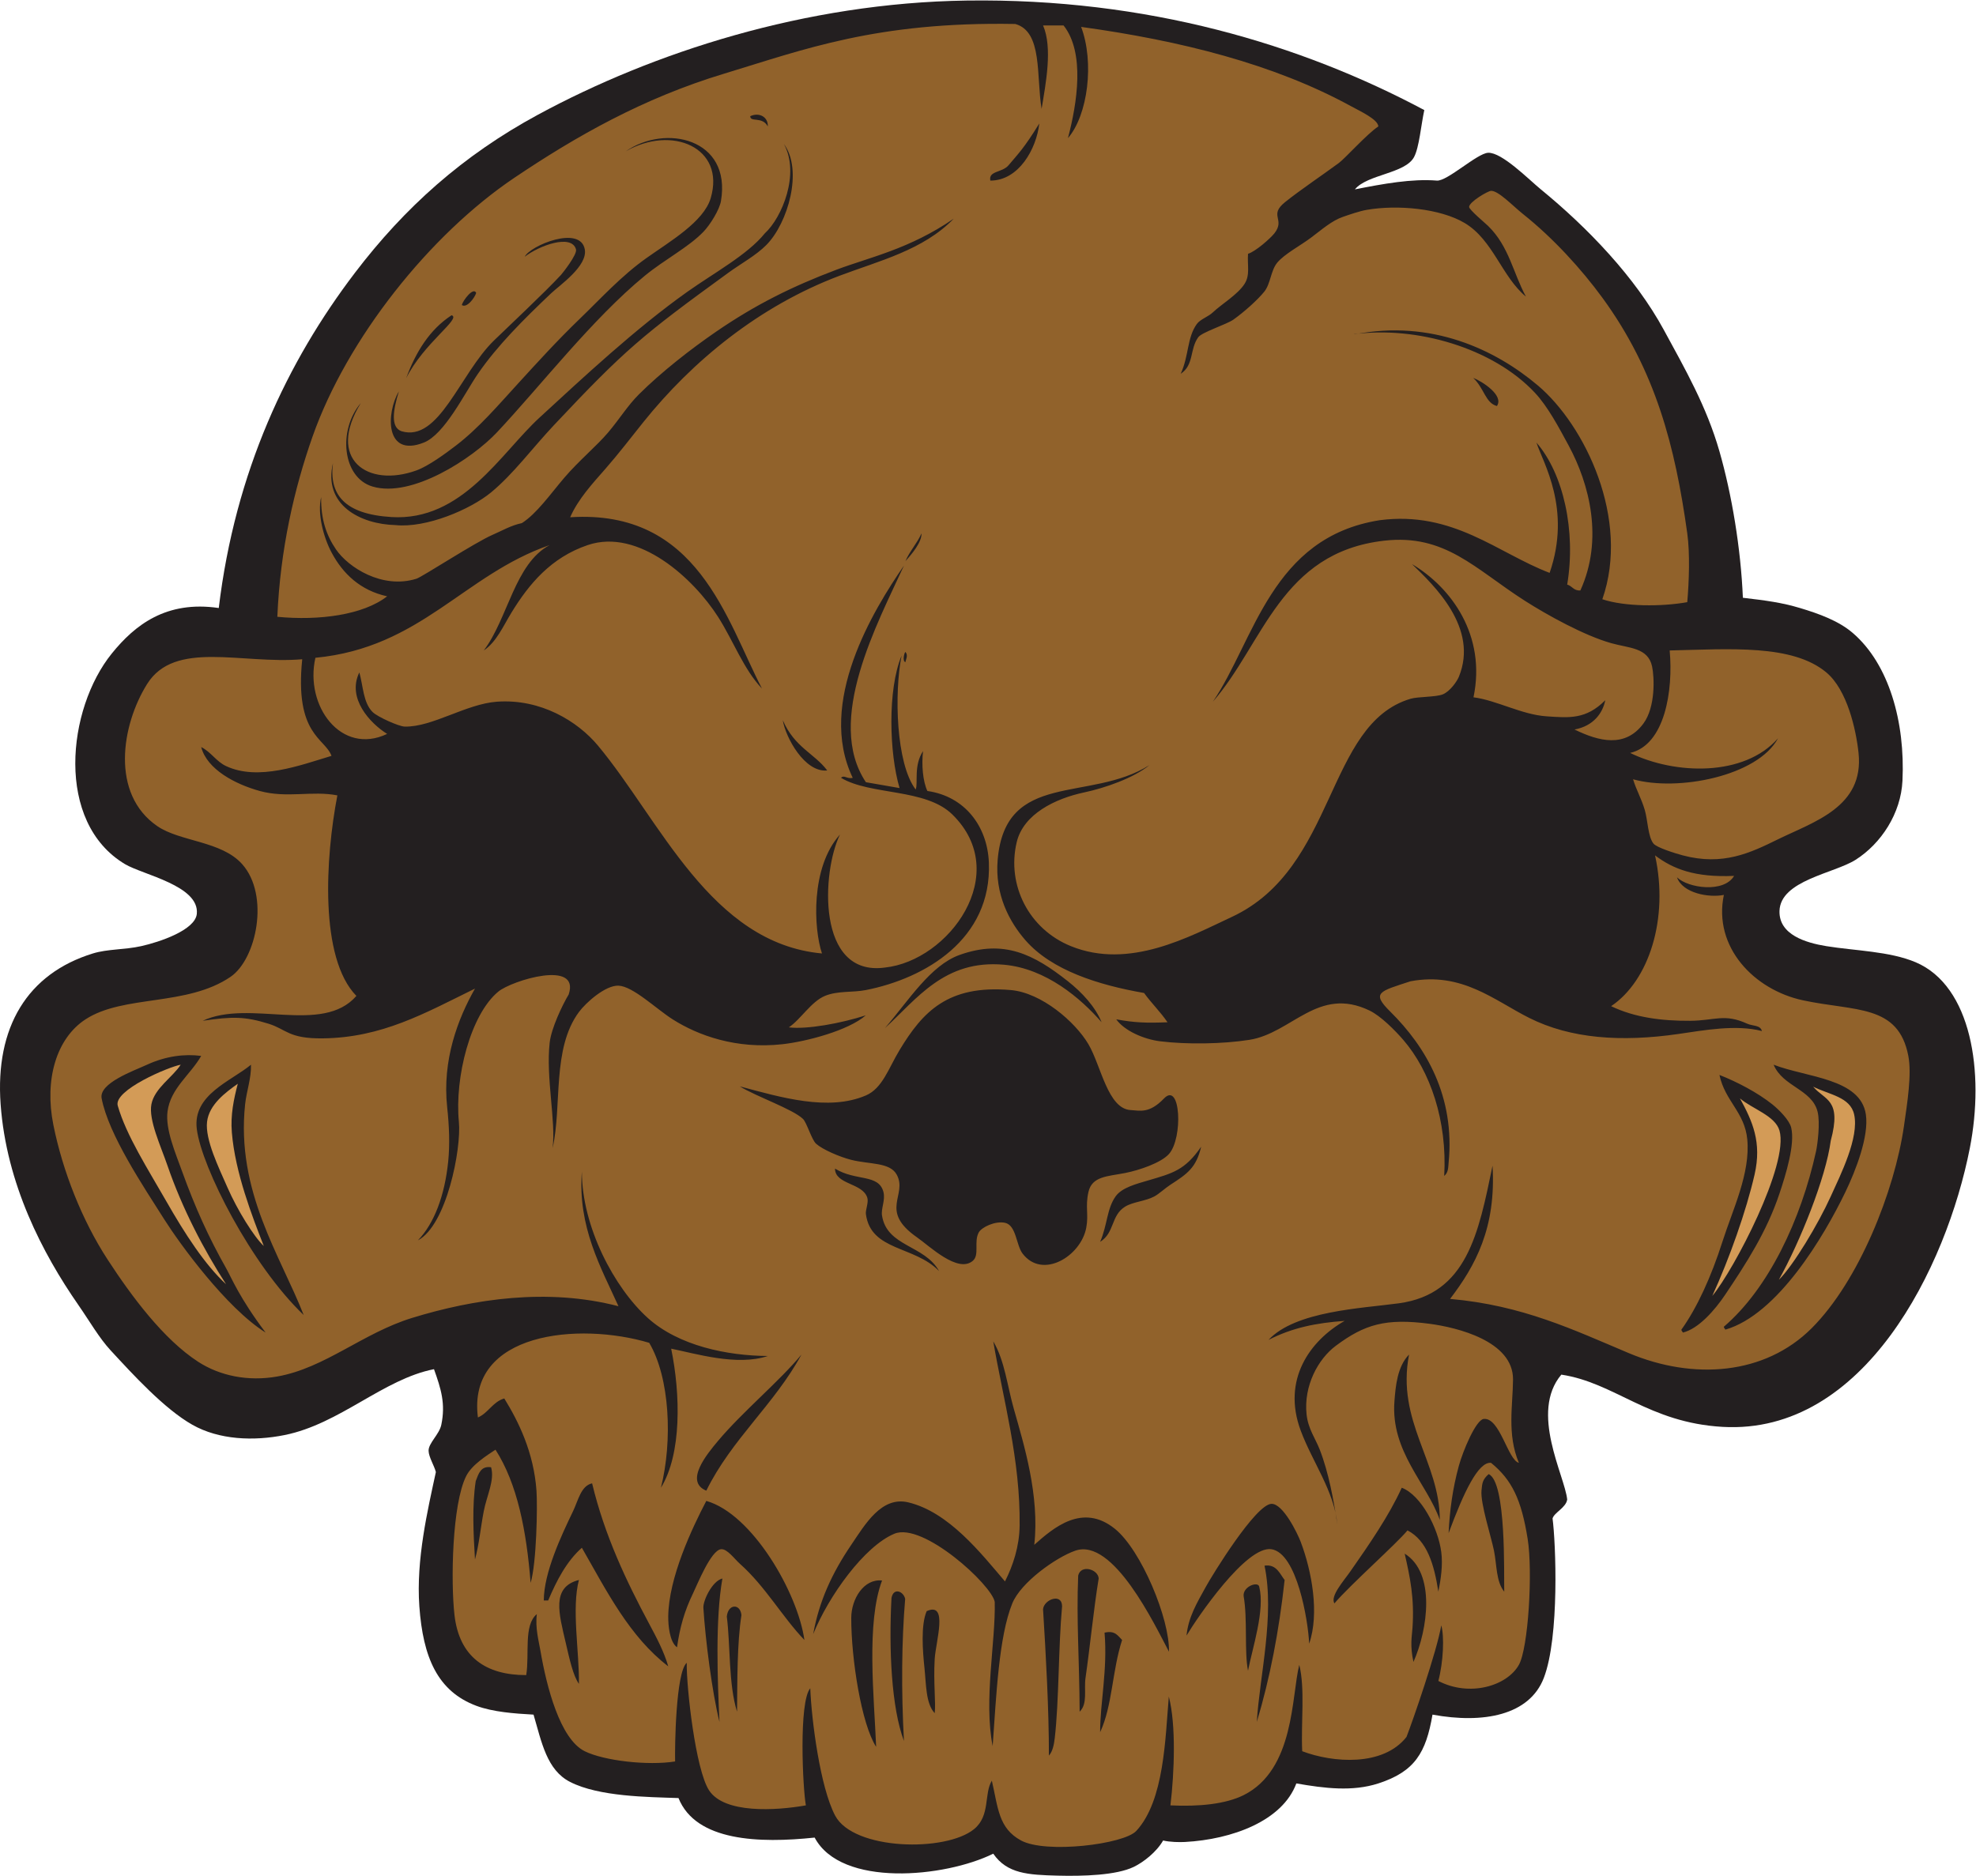
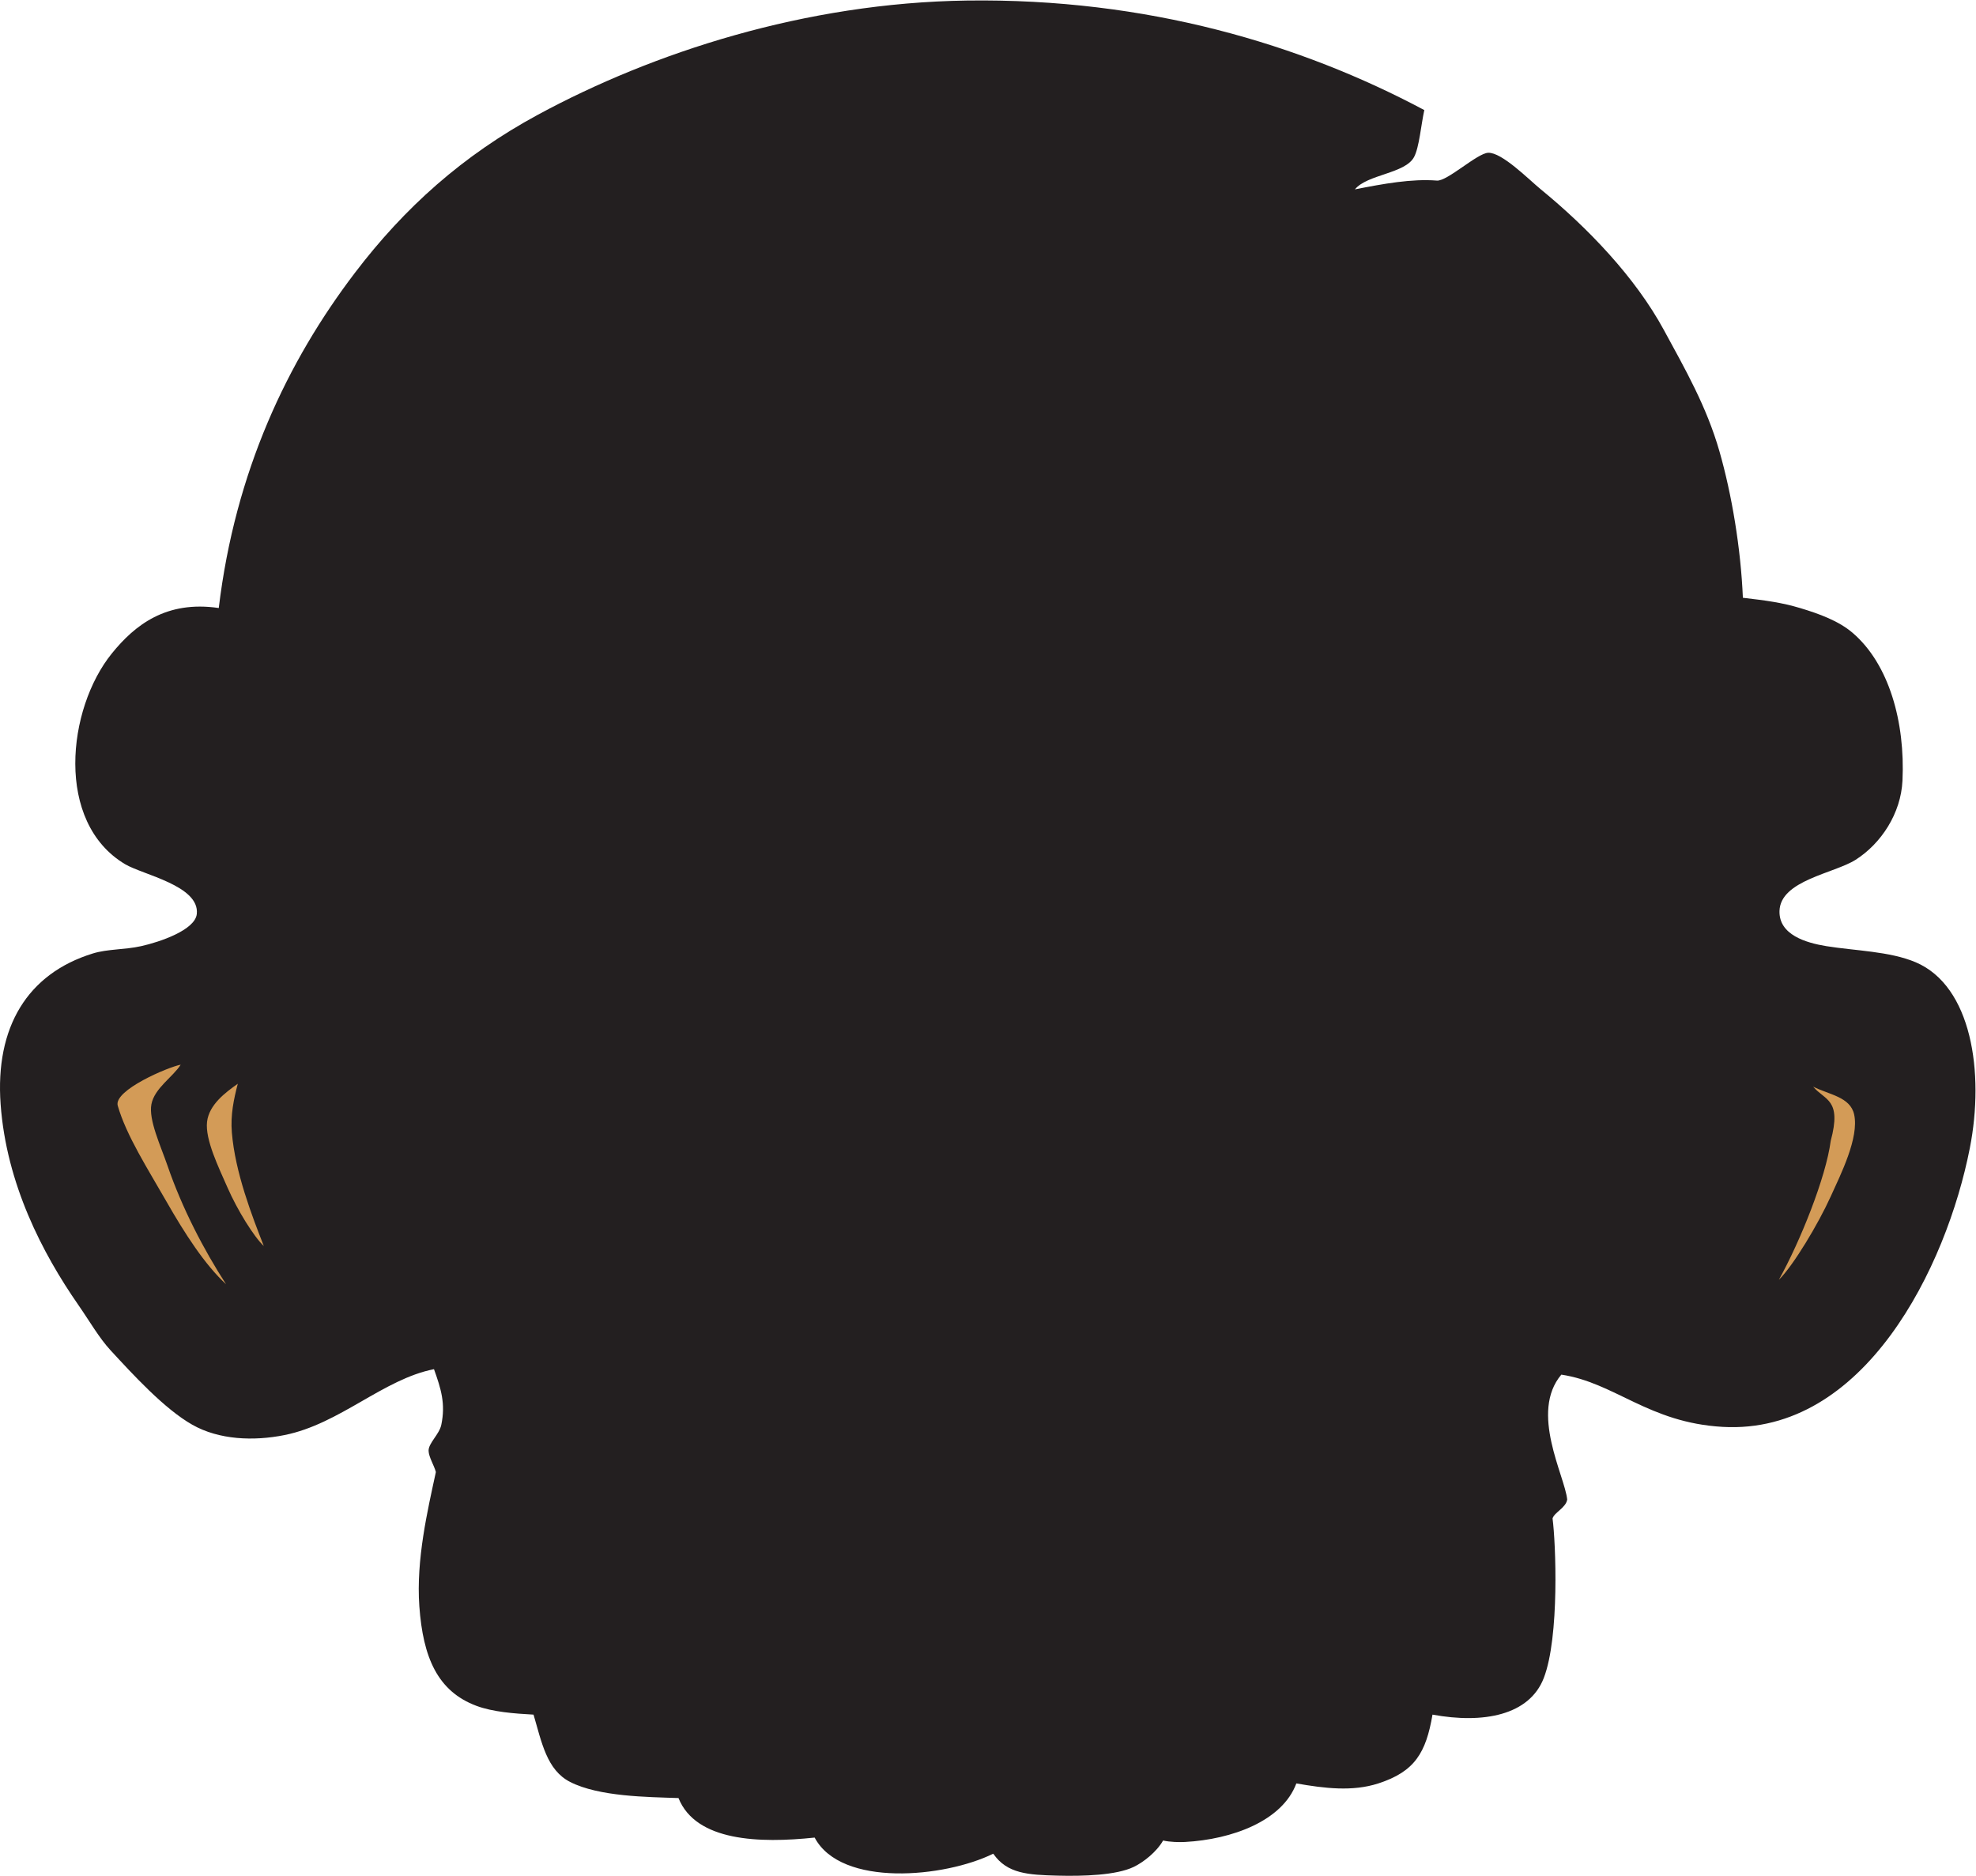
<svg xmlns="http://www.w3.org/2000/svg" viewBox="0 0 647.667 614.96" height="614.96" width="647.667" xml:space="preserve" id="svg2" version="1.1">
  <defs id="defs6" />
  <g transform="matrix(1.333,0,0,-1.333,0,614.96)" id="g10">
    <g transform="scale(0.1)" id="g12">
      <path id="path14" style="fill:#231f20;fill-opacity:1;fill-rule:evenodd;stroke:none" d="m 537.906,3117.99 c 40.41,335.68 168.356,605.69 334.805,824.41 121.832,160.08 264.809,288.52 449.999,388.8 281.82,152.59 656.77,275.27 1054.8,280.8 443.6,6.15 821.85,-108.01 1124.67,-269.38 -8.09,-37.04 -12.41,-91.3 -25.17,-115.43 -21.71,-41.04 -115.45,-42.56 -145.49,-79.6 70.52,13.9 139.76,26.52 201.59,21.61 25.45,-2.03 98.98,67.17 126,68.39 33.84,1.54 99.89,-65.66 129.6,-90 115.77,-94.8 232.06,-216.07 302.4,-345.59 52.25,-96.21 105.06,-188.01 136.8,-298.8 30.41,-106.18 52.49,-238.63 57.6,-360 57.27,-6.68 96.16,-11.91 140.4,-25.21 46.88,-14.07 94.9,-31.45 129.6,-61.2 89.29,-76.53 129.29,-219.22 122.4,-363.59 -3.82,-80.15 -52.07,-154.21 -115.2,-194.41 -52.71,-33.56 -185.15,-50.49 -187.2,-126 -1.58,-58.48 64.88,-78.22 115.2,-86.38 70.19,-11.41 155.7,-12.5 219.6,-39.61 137.46,-58.29 169.82,-270.7 133.21,-457.2 -57.48,-292.8 -259.48,-705.31 -607.74,-685.52 -182.17,10.35 -264.67,108.56 -396.67,128.5 -78.34,-92.57 8.2,-248.01 14.41,-306.986 -2.68,-20.223 -31.94,-31.93 -36.01,-46.793 7.88,-58.75 17.49,-291.242 -21.6,-392.395 -35.35,-91.496 -148.21,-113.039 -273.6,-90 -16.02,-93.711 -43.45,-140.09 -133.2,-169.211 -63.6,-20.632 -132.16,-12.117 -201.6,0 -34.4,-92.547 -158.48,-137.714 -273.6,-143.992 -14.3,-0.781 -37.11,-0.32 -54,3.602 -16.45,-28.789 -48.8,-53.574 -72,-64.801 C 2744.8,1.133 2663.31,-1.191 2600.71,0.398 2528.26,2.246 2476.18,5.008 2442.3,54.402 2323.36,-4.355 2068.45,-29.133 2003.11,94.004 1867.23,79.676 1711.2,84.481 1668.31,191.199 c -76.52,2.641 -195.27,3.36 -266.41,39.602 -57.54,29.328 -69.99,97.586 -90,165.605 -47.36,2.606 -100.08,6.524 -140.38,21.594 -95.72,35.77 -131.41,119.195 -140.41,244.793 -8.23,114.805 20.3,236.062 40.64,330.223 -3.94,15.594 -17.57,36.824 -17.92,52.244 -0.44,18.87 26.36,40.21 31.28,63.94 10.78,51.97 -0.66,88.29 -18,136.8 -124.965,-24.59 -231.356,-134.61 -367.204,-162 -76.582,-15.44 -161.398,-11.79 -226.797,25.2 -69.254,39.17 -147.156,124.62 -201.593,183.59 -27.77,30.09 -51.594,71.83 -79.207,111.61 -87.989,126.73 -176.665,297.51 -190.793,493.2 -13.699,189.54 65.75,321.15 226.797,370.8 36.351,11.21 77.765,8.86 118.792,18.01 45.61,10.14 132.708,39.51 136.805,79.18 7.18,69.57 -132.543,96.24 -176.398,122.4 -172.563,102.94 -142.985,381.89 -32.407,518.4 56.09,69.25 133.122,130.68 262.801,111.6 v 0" />
-       <path id="path16" style="fill:#d39b57;fill-opacity:1;fill-rule:evenodd;stroke:none" d="m 444.313,1994.8 c -18.993,-29.96 -64.407,-57.7 -72.004,-97.2 -7.391,-38.41 22.836,-102.4 39.593,-151.19 35.965,-104.68 89.071,-206.64 144.012,-291.61 -52.16,48.19 -101.109,123.72 -147.601,205.2 -43.895,76.91 -97.907,160.9 -118.801,234 -10.891,38.07 125.676,95.76 154.801,100.8 z M 4278.31,1912 c 30.26,-25.98 86.63,-42.46 97.2,-79.21 23.88,-83 -111.88,-342.29 -165.21,-406.63 42.41,92.76 83.59,209.37 104.01,298.64 18.09,79.09 -5.06,130.91 -36,187.2 z m 95.62,-446.23 c 52.11,93.38 115.84,251.69 127.59,341.83 27.75,102.85 -14.36,98.97 -43.21,133.2 39.81,-19.96 91.26,-25.12 100.8,-68.41 12.57,-57.05 -33.22,-147.7 -57.59,-201.59 -30.5,-67.39 -91.81,-169.82 -127.59,-205.03 z M 584.707,1948 c -9.91,-37.91 -18.125,-76.53 -14.617,-119.69 7.996,-98.51 49.898,-206.15 78.543,-279.4 -24.125,22.43 -65.059,88.43 -89.121,143.48 -21.403,48.96 -55.524,118.11 -50.403,162.01 4.918,42.18 45.239,72.15 75.598,93.6 v 0" />
-       <path id="path18" style="fill:#91622b;fill-opacity:1;fill-rule:evenodd;stroke:none" d="m 3327.91,3791.2 c 153.87,21.3 343.14,-33.31 446.4,-144.01 31.45,-33.71 57.9,-83.54 82.8,-129.6 51.54,-95.32 85.88,-230.93 28.8,-356.39 -16.76,-1.16 -20.03,11.16 -32.39,14.39 22.01,131.95 -9.34,273.16 -75.61,349.2 15.85,-48.87 86.93,-162.78 32.4,-320.39 -128.15,48.92 -236.98,153.06 -417.6,129.6 -266.89,-41.95 -307.91,-295.6 -410.41,-446.41 124.81,143.47 166.73,367.02 421.21,396.01 150.06,17.08 223.01,-69.22 345.6,-147.61 55.35,-35.39 145.94,-85.52 212.41,-104.39 44.46,-12.64 90.88,-10.57 100.79,-57.6 5.42,-25.7 8.92,-99.48 -21.6,-140.4 -45.06,-60.42 -109.64,-43.44 -169.19,-14.4 46.66,8.48 69.54,40.74 75.59,72 -47.49,-48 -89.69,-43.15 -144,-39.6 -61.39,4 -123.13,39.5 -180,46.79 31.65,151.8 -53.98,269.73 -151.2,327.6 54.24,-52.41 164.59,-156.76 115.2,-277.2 -4.44,-10.83 -21.5,-35.88 -39.6,-43.2 -16.94,-6.84 -61.06,-5.4 -79.2,-10.8 -209,-62.22 -181.25,-416.02 -439.2,-536.4 -104.75,-48.87 -252.14,-130.4 -396,-71.98 -103.55,42.02 -158.14,150.52 -133.2,255.59 16.48,69.46 95.07,107.41 165.6,122.4 51.62,10.96 121.57,35.27 160.87,67.26 -146.79,-92.78 -354.45,-12.27 -373.27,-232.87 -7.27,-85.18 28.63,-152.47 68.39,-197.99 64.7,-74.07 179.51,-110.03 291.61,-129.6 18.08,-25.11 40.15,-46.25 57.6,-72 -52.67,-2.17 -81.77,-0.92 -126,7.21 19.86,-28.04 67.39,-48.99 108,-54.02 64.73,-7.99 153.1,-6.91 219.59,3.61 104.28,16.51 168.68,132.97 295.21,72 27.67,-13.33 62.68,-48.71 82.8,-72 66.27,-76.68 108.48,-198.62 100.8,-334.8 10.62,8.84 9.79,22.09 10.8,32.4 16.04,163.22 -55.6,285.03 -143.64,371.97 -47.25,46.66 -26.18,49.46 50.04,74.43 126.22,23.64 205.62,-46.77 291.6,-90 102.39,-51.48 226.75,-59.91 367.2,-39.6 62.61,9.05 141.37,23.81 205.2,7.2 -3.79,15.2 -22.96,12.03 -36,17.99 -56.38,25.82 -79.45,7.64 -140.4,7.2 -69.39,-0.48 -136.67,8 -194.39,36.01 93.16,62.45 142.25,215.64 107.99,370.79 44.24,-33.39 97.65,-54.64 194.4,-50.39 -24.98,-42.54 -112.82,-30.32 -140.39,-3.61 13.67,-39.11 78.74,-50.65 115.19,-43.2 -26.7,-128.32 74.3,-233.39 194.4,-259.19 128.67,-27.63 234.64,-9.12 259.2,-136.79 8.61,-44.76 -2.28,-113.87 -10.79,-172.81 -22.97,-158.87 -110.27,-380.27 -226.81,-496.8 -115.01,-115 -290.21,-128.42 -450,-61.21 -136.49,57.43 -260.63,117.46 -439.2,133.21 62.32,81.68 113.49,174.51 104.4,327.61 -34.21,-165.64 -62.81,-315.65 -230.4,-338.41 -91.98,-12.5 -254.17,-18.91 -320.4,-90 59.18,30.22 116.79,41.6 187.2,46.8 -85.59,-48.78 -154.65,-144.98 -108,-270 29.07,-77.94 82.22,-148.394 90,-230.398 -8.95,58.801 -20.95,126.301 -43.2,183.598 -10.54,27.14 -28.57,51 -32.4,86.4 -7.61,70.26 27.97,136.41 72,169.2 70.43,52.45 122.31,68.26 230.4,54 66.85,-8.83 205.72,-42.13 205.2,-136.8 -0.37,-63.53 -15.2,-135 14.4,-205.21 -27.25,7.12 -46.72,112.18 -86.4,108.01 -19.28,-2.04 -51.19,-78.79 -61.2,-115.2 -15.12,-55.029 -22.58,-109.837 -25.2,-165.607 36.76,99.043 72.74,176.407 104.4,172.797 51.13,-41.735 74.59,-90.141 90,-187.192 12.91,-81.25 1.46,-268.593 -21.6,-309.597 -29.44,-52.344 -121.68,-79.457 -198,-39.602 12.34,47.352 14.91,109.031 7.2,136.797 -10.82,-63.652 -70.28,-235.422 -85.55,-274.473 -57.8,-73.632 -181.61,-63.546 -256.46,-35.117 -3.24,69.949 7.4,153.778 -7.19,212.395 -19.36,-75.879 -11.08,-257.66 -136.8,-320.403 -44.36,-22.128 -110.07,-28.613 -180,-25.195 9.68,80.637 14.1,198.215 -3.96,267.617 -8.74,-101.672 -10.93,-255.812 -79.97,-330.437 -30.54,-33.008 -222.31,-56.496 -283.27,-23.578 -55.52,29.972 -56.42,79.668 -71.89,147.199 -19.84,-32.316 -3.22,-85.774 -43.43,-118.965 -69.35,-57.246 -296.53,-52.676 -341.88,32.961 -37.05,69.938 -58.2,235.906 -61.2,313.203 -28.87,-33.957 -18.31,-248.137 -10.79,-288 -73.97,-13.074 -200.45,-20.812 -238.09,36.992 -33.14,50.879 -55.69,252.41 -54.88,313.672 -27.08,-23.965 -29.44,-207.566 -28.57,-242.668 -67.5,-10.711 -175,1.762 -222.33,25.207 -60.55,29.981 -93.69,158.34 -108.84,247.285 -3.88,22.766 -13.17,55.907 -8.82,89.856 -33.04,-26.957 -17.73,-98.293 -26.08,-149.945 -99.12,-0.204 -164.54,44.367 -176.4,147.601 -9.33,81.277 -6.12,272.535 28.8,342 13.99,27.847 50.65,50.467 72,64.797 53.94,-84.055 76.23,-199.77 86.4,-327.602 14.55,48.528 17.19,187.832 14.4,226.797 -6.73,93.895 -43.8,169.555 -79.2,226.805 -28.65,-8.55 -38.91,-35.48 -64.8,-46.8 -26.97,210.07 248.5,235.23 421.2,183.6 50.63,-85.7 57.94,-240.22 28.8,-356.398 51.29,83.308 48.21,229.868 25.2,342.008 59.76,-11.96 162,-43.44 237.6,-18.01 -99.26,0.64 -218.91,24.78 -295.2,93.6 -82.16,74.11 -161.84,224.07 -162,360 -10.57,-136.57 47.45,-236.74 90,-331.2 -174.41,45.46 -355.62,17.97 -507.6,-28.8 -121.169,-37.29 -213.934,-123.16 -331.208,-144 -72.332,-12.86 -141.55,1.82 -194.39,36 -84.996,54.96 -163.657,160.43 -223.199,252 -62.411,95.96 -110.286,216.76 -133.204,331.2 -22.222,110.95 7.289,212.37 79.204,259.21 93.714,61.02 248.82,31.23 356.39,104.39 64.25,43.69 96.692,200.93 28.805,277.19 -51.082,57.4 -152.688,55.02 -208.805,93.61 -115.363,79.32 -88.242,248.08 -25.187,349.2 68.117,109.27 232.336,48.44 381.593,61.2 -19.082,-186.4 55.844,-193.43 71.996,-237.6 -77.058,-23.19 -179.878,-62.27 -259.191,-25.2 -24.445,11.41 -36.816,34.63 -61.207,46.79 14.285,-55.05 83.887,-91.4 144.004,-108 66.723,-18.4 128.633,1.37 190.801,-10.8 -29.324,-152.44 -44.657,-399.48 46.797,-493.19 -83.68,-96.32 -262.954,-7.14 -377.996,-61.21 72.699,10.84 103.972,10.86 162,-7.2 44.57,-13.86 48.972,-36.96 133.199,-35.99 145.711,1.68 250.868,61.75 374.398,122.4 -42.17,-74.29 -80.86,-175.87 -68.4,-291.6 4.94,-45.93 6.88,-91.12 2.49,-133.94 -8.46,-82.71 -34.01,-151.91 -74.49,-193.67 70.67,37.17 107.27,225.42 100.8,291.61 -10.65,108.93 28.51,263.99 97.2,320.4 32.82,26.96 201.54,79.18 172.8,-7.2 -15.5,-25.9 -42.82,-82.91 -46.79,-118.8 -9.55,-85.93 15.68,-193.25 7.19,-259.2 23.7,103.79 -2.19,244.33 64.8,334.8 17.03,23.01 64.98,66 97.2,64.8 35.68,-1.34 92.95,-57.27 133.2,-82.79 62.71,-39.78 156.26,-73.84 270,-61.21 58.59,6.51 162.27,33.64 204.85,71.02 -59.53,-19.34 -145.12,-35.22 -189.2,-29.55 28.67,18.88 54.89,63.29 88.75,77.33 31.55,13.08 68.13,7.94 100.8,14.4 145.83,28.85 309.72,124.71 302.39,313.2 -3.47,89.52 -59.11,163.32 -151.19,176.39 -11.17,23.65 -14.66,64.38 -10.68,98.18 -23.67,-36.15 -11.67,-78.24 -18.11,-94.57 -48.58,63.46 -52.96,238.16 -34.64,329.44 -35,-84.06 -30.28,-240.7 -4.98,-325.85 l -82.79,14.4 c -101.44,151.72 29.4,392.12 93.6,532.81 -74.88,-108.87 -214.86,-336.66 -126,-522.01 -14.09,-3.56 -20.9,7.95 -28.8,0 72.32,-43.35 207.58,-25.45 273.59,-90 148.95,-145.59 -8.39,-359.98 -165.71,-376.64 -169.31,-23.12 -154.95,237.03 -110.38,327.21 -72.7,-81.03 -64.85,-231.41 -44.3,-292.56 -273.72,25.31 -397.86,327.66 -550.8,511.19 -49.86,59.83 -140.73,115.72 -248.41,108 -75.97,-5.44 -159.2,-62.84 -226.795,-61.2 -14.621,0.36 -67.335,24.04 -79.191,36.01 -23.031,23.24 -22.844,63.68 -32.402,97.19 -31.028,-63.64 26.527,-125.17 68.39,-151.2 -112.707,-53.78 -203.246,68.7 -176.394,187.2 259.522,24.88 364.732,204.07 576.012,277.21 -86.03,-45.64 -102.33,-180.41 -162.01,-259.2 31.1,20.74 47.65,59.76 68.4,93.59 42.66,69.6 96.79,134.97 187.2,165.61 125.7,42.58 261,-83.37 320.4,-176.41 37.63,-58.93 62.95,-129.14 108,-176.39 -87.6,168.43 -157.54,441.51 -471.61,421.2 19.78,44.77 54.19,82.1 86.41,118.8 32.24,36.71 62.78,76.78 93.59,115.19 120.11,149.69 283.91,285.07 482.41,360 97.19,36.7 206,63.03 280.8,140.4 -109.17,-75.16 -207.91,-95.12 -289.19,-125.86 -107.79,-40.76 -197.68,-85.29 -294.02,-151.34 -62.8,-43.06 -135.6,-99.83 -190.79,-154.79 -28.04,-27.93 -47.44,-60.31 -75.6,-93.6 -28.6,-33.81 -72.1,-69.55 -108,-111.61 -33.93,-39.73 -68.01,-88.58 -104.4,-111.6 -26.83,-5.62 -47.79,-18.33 -72,-28.8 -43.24,-18.69 -172.96,-103.55 -187.2,-107.99 -84.113,-26.27 -167.793,28.01 -197.875,72.25 -23.34,34.33 -37.324,73.93 -36.383,128.6 -9.742,-40.48 5.68,-98.82 25.453,-136.06 27.731,-52.2 70.735,-93.52 136.797,-108 -58.761,-45.91 -167.297,-60.29 -270,-50.4 7.078,166.33 41.711,315.62 86.411,442.81 84.8,241.36 288.637,497.22 496.797,637.19 150.77,101.39 314.98,195.15 514.8,255.61 195.97,59.29 374.64,128.47 716.4,122.4 67.71,-18.58 51.44,-128.43 64.8,-208.81 10.31,62.39 27.43,150.32 3.6,205.21 16.81,0 33.6,0 50.4,0 53.14,-67.12 33.45,-191.14 10.8,-277.2 49.18,56.95 65.18,186.83 32.4,273.59 244.85,-33.77 473.92,-91.43 662.4,-194.39 24.38,-13.32 67.44,-32.96 68.4,-50.4 -27.67,-18.14 -81.26,-78.24 -97.21,-90 -38.85,-28.66 -95.83,-66.97 -132.02,-96.06 -41.29,-33.17 1.37,-41.66 -26.31,-76.8 -9.61,-12.2 -46.19,-44.79 -64.86,-50.34 -2.15,-27.99 5.58,-51.72 -8.39,-73.77 -16.86,-26.62 -57.19,-50.35 -78.02,-70.24 -11.64,-11.12 -30.93,-16.79 -39.59,-28.8 -24.2,-33.53 -19.06,-77.91 -39.6,-122.39 33.3,22.09 21.69,59.97 43.2,90 8.81,12.29 70.24,31.68 86.51,43.34 27.7,19.85 58.91,47.98 75.49,68.25 16.13,19.74 15.99,52.41 32.4,72 17.74,21.18 56.2,41.32 82.8,61.2 26.79,20.03 50.56,41.55 78.71,51.28 14.07,4.88 40.51,14.09 58.09,17.12 76.29,13.2 181.14,3.44 241.21,-32.4 69.72,-41.59 91.69,-132.78 150.48,-180.84 -31.65,58.1 -41.2,123.05 -92.89,173.64 -6.63,6.49 -46.8,39.96 -46.8,46.81 0,12.3 46.25,39.43 54,39.6 18.28,0.38 53.08,-36.79 79.2,-57.61 73.38,-58.48 142.82,-134.59 194.4,-205.19 131.22,-179.66 178.98,-365.65 208.8,-579.6 6.84,-49.08 4.4,-118.53 0,-169.2 -63.03,-11.34 -154.33,-11.25 -208.8,7.19 68.75,197.05 -42.38,427.48 -158.39,525.6 -105.57,89.29 -262.4,162.5 -450,126.01 -1.21,0 -2.41,0 -3.61,0 z m 680.4,-1029.6 c 85.73,19.87 106.21,154.09 97.2,252 148.01,3.34 301.61,15.85 385.2,-54.01 51.17,-42.75 73.04,-140.1 79.2,-197.99 14.16,-132.99 -109.95,-169.19 -198,-212.4 -67.83,-33.3 -135.09,-65.82 -234,-39.61 -20.41,5.41 -64.04,19.3 -72,28.8 -13.77,16.46 -14.29,58.15 -21.6,82.81 -8.61,29.05 -20.95,49.5 -28.8,75.59 110.45,-30.82 306.61,7.99 356.4,100.8 -83.4,-95.12 -253.43,-89.75 -363.6,-35.99 z M 361.508,1994.8 c -32.082,-14.81 -118.781,-45.15 -111.602,-82.8 17.067,-89.36 103.242,-217.37 154.801,-298.8 36.793,-58.1 151.379,-216.41 248.402,-277.2 -64.906,86.25 -83.496,134.18 -97.195,158.4 -42.941,75.89 -76.223,149.61 -108.004,237.6 -16.937,46.88 -41.594,104.1 -36.008,147.6 7.368,57.28 56.106,90.22 82.805,136.81 -40.391,5.48 -87.191,-0.37 -133.199,-21.61 z M 483.91,1836.41 c 12.024,-94.44 134.211,-334.37 262.793,-457.21 -56.969,145.81 -166.855,303.76 -143.992,518.4 3.363,31.64 15.375,64.11 14.394,97.2 -49.386,-40.91 -144,-73.56 -133.195,-158.39 z m 488.602,1485.53 c 75.298,-7.73 183.618,38.04 234.998,80.46 54.94,45.35 101.29,108.69 154.8,165.59 174.55,185.65 216.67,220.59 428.4,374.41 32.1,23.32 67.77,42.37 93.6,68.4 53.33,53.77 90.68,184.22 43.2,248.4 40.12,-72.84 -4.71,-181.19 -46.8,-219.61 -42.33,-52.6 -125.52,-97.67 -190.8,-144 -127.75,-90.66 -255.97,-210.66 -363.6,-309.6 -94.8,-87.13 -189.64,-254.93 -363.728,-244.29 -116.242,7.14 -153.691,55.83 -143.871,132.7 -24.688,-102.94 67.191,-150.28 153.801,-152.46 z m 774.988,804.05 c -17.24,-58.3 -100.14,-106.2 -158.39,-147.6 -61.86,-43.96 -112.89,-100.29 -162,-147.59 -58.28,-56.15 -106.84,-109.96 -151.2,-158.4 -51.75,-56.52 -98.37,-111.56 -154.8,-154.81 -26.06,-19.96 -67.61,-50.48 -97.2,-61.2 -120.355,-43.51 -221.683,27.79 -136.805,165.61 -56.507,-66.57 -45.48,-183.06 28.809,-205.21 96.786,-28.84 245.676,68.98 305.986,133.21 106.88,113.8 235.05,279.79 363.61,385.19 49.13,40.28 107.39,70 144,108.01 16.69,17.31 39.55,54.22 43.2,75.59 26.33,154.37 -137.02,190.1 -234,122.41 113.31,65.62 245.57,9.11 208.79,-115.21 z m -705.6,-601.2 c 51.55,20.37 100.37,121.39 133.21,169.21 47.96,69.86 112.89,134.3 180,198 21.04,19.98 90.19,67.12 82.8,108 -10.95,60.51 -134.49,9.28 -147.6,-18 34.18,26.64 115.13,57.21 126,18 3.49,-12.61 -33.69,-59.22 -36.87,-62.68 -38.92,-42.28 -131.83,-129.27 -164.87,-161.44 -84.1,-81.88 -134.89,-251.17 -227.629,-223.01 -27.062,9.94 -20.316,51.7 -6.234,97.93 -31.551,-53.3 -34.531,-163.8 61.193,-126.01 z m -43.189,158.41 c 43.279,86.67 137.089,147.48 111.599,154.79 -53.71,-35.08 -87.74,-89.86 -111.599,-154.79 z m 172.169,209.65 c -6.72,15.8 -32.43,-18.28 -35.37,-29.65 11.89,-8.46 31.21,16.82 35.37,29.65 z m 18.63,-2996.045 c 7.31,38.109 27.26,76.133 18,107.995 -25.3,3.7 -30.69,-15.495 -37.74,-33.999 -9.21,-59.961 -5.77,-129.485 -1.86,-192.801 10.14,36.883 13.79,78.133 21.6,118.805 z m 219.59,0 c -28.79,-59.938 -71.75,-150.633 -71.99,-219.61 3.6,0 7.2,0 10.8,0 21.09,49.707 45.33,96.27 82.8,129.61 61.17,-106.825 117.24,-218.758 212.4,-291.61 -10.21,35.743 -28.86,70.879 -46.8,104.403 -56.86,106.25 -109.56,217.375 -140.4,345.597 -27.43,-5.879 -34.16,-42.09 -46.81,-68.39 z m -17.99,-324.004 c 9.54,-41.266 18.27,-80.867 32.4,-100.797 1.11,78.75 -18.45,185.848 0,255.594 -68.72,-17.59 -48.99,-83.055 -32.4,-154.797 z m 252,64.797 c -0.2,-20.223 3.03,-62.364 21.6,-75.594 7.02,49.168 17.93,88.434 39.6,133.191 9.93,20.528 43.69,105.145 68.4,108.008 15.15,1.758 32.94,-23.672 46.8,-36.008 62.75,-55.847 104.24,-130.847 158.4,-187.195 -16.23,115.754 -127.98,310.02 -241.21,342.004 -35.28,-67.551 -92.64,-188.828 -93.59,-284.406 z m 122.4,432.002 c -28.07,-33.42 -82.84,-100.217 -28.81,-122.405 62.58,127.035 167.21,212.005 234.01,334.805 -52.96,-64.62 -144.65,-140.32 -205.2,-212.4 z m -36,-410.401 c 4.67,-76.621 21.57,-208.992 39.6,-280.801 -4.94,103.379 -10.52,252.461 7.2,352.805 -25.43,-6.242 -47.84,-54.933 -46.8,-72.004 z m 82.79,-255.597 c 0.76,74.043 -0.04,168.703 10.81,237.601 -2.86,28.824 -32.86,28.035 -36,-3.605 9.05,-70.403 3.93,-166.219 25.19,-233.996 z M 1974.31,1861.6 c 9.38,-8.94 21.42,-51.37 32.4,-61.2 15.88,-14.24 58.11,-32.47 86.4,-39.6 44.92,-11.32 94.75,-5.62 111.6,-36 28.22,-50.88 -44.77,-88.55 50.4,-154.8 30.42,-21.17 100.02,-88.85 136.79,-57.61 17.34,14.74 2.06,46.52 14.7,69.88 6.95,12.86 40.33,28.83 64.51,23.73 27.87,-5.89 27.37,-54.71 43.2,-75.6 48.84,-64.45 143.63,-6.64 156.67,63.55 6.21,33.39 -2.82,51.02 5.33,87.65 8.67,39.05 46.82,38.35 90,46.8 35.37,6.93 88.55,25.1 108,46.8 34.89,38.94 28.92,179.36 -12.19,136.55 -36.73,-38.27 -60.02,-29.5 -81.41,-28.55 -56.91,2.54 -73.33,109.4 -104.4,162 -32.85,55.62 -115.67,126.64 -190.8,133.2 -155.18,13.55 -216.82,-53.77 -273.61,-147.6 -26.96,-44.56 -42.04,-94.13 -82.79,-111.6 -92.02,-39.47 -208.55,-4.88 -310.08,22.33 38.93,-24.28 129.98,-55.8 155.28,-79.93 z m -86.4,2440.8 c 1.07,23.76 -21.4,35.38 -43.2,25.19 0,-15.93 29.61,0.44 43.2,-25.19 z m 146.11,-1583.93 c -30.65,41.35 -80.5,56.69 -109.23,123.66 6.73,-42.57 54.03,-129.38 109.23,-123.66 z M 2199.13,841.301 c 70.21,29.246 239.5,-125.774 246.78,-167.699 2.4,-97.344 -27.38,-242.09 -5.08,-354.5 8.88,123.543 15.08,269.246 48.28,350.898 21.02,51.688 107.18,112.988 154.8,129.598 93.45,32.597 195.48,-182.469 230.4,-248.395 2.08,80.399 -68.14,250.125 -133.2,302.399 -79.45,63.839 -150.46,2.589 -198,-39.598 13.5,121.062 -25.48,246.746 -50.4,334.796 -16.09,56.84 -22.2,117.86 -50.41,165.6 23.93,-141.31 66.99,-291.08 64.81,-453.599 -0.67,-50.461 -16.02,-97.391 -36,-136.797 -59.04,69.289 -138.11,170.43 -237.6,194.394 -66.09,15.918 -106.44,-54.308 -140.4,-104.394 -47.29,-69.738 -78.92,-138.094 -93.6,-219.602 37.9,93.645 125.66,216.075 199.62,246.899 z M 2168.71,1624 c -2.69,17.19 8.67,37.79 3.6,57.6 -11.6,45.37 -67.95,26 -119.17,57.72 0.25,-39.96 68.62,-34.67 79.57,-72.12 3.35,-11.49 -4.89,-29.68 -3.6,-39.6 11.91,-91.54 119.98,-77.8 180,-140.4 -35.9,64.79 -128.36,59.63 -140.4,136.8 z m -75.6,-989.996 c -0.12,-100.91 25.01,-260.586 61.2,-316.809 -4.96,123.383 -24.76,304.25 14.53,409.035 -44.62,4.973 -75.68,-45.011 -75.73,-92.226 z M 2468.76,2240.7 c 103.44,-9.32 188.95,-82.79 239.95,-141.5 -15.57,38.29 -48.3,73.56 -82.8,100.8 -84,66.31 -157.25,103.76 -266.4,64.8 -71.78,-25.62 -125.83,-112.92 -183.6,-180 78.99,72.21 146.58,169.11 292.85,155.9 z M 2222.71,331.602 c -6.81,123.503 -5.74,245.593 2.97,349.453 -3.85,18.261 -28.46,29.09 -33.64,2.226 -6.71,-126.593 -0.17,-269.785 30.67,-351.679 z m 3.6,2678.398 c -3.38,-3.04 -7.68,-22.95 0,-25.21 0.59,6.07 7.63,16.54 0,25.21 z m 39.6,291.6 c -11.05,-24.96 -28.86,-43.15 -39.6,-68.4 15.92,17.7 40.12,46.23 39.6,68.4 z m 7.2,-2789.998 c 4.31,-40.77 3.14,-88.223 25.2,-111.602 3.13,26.023 -3.41,74.426 0,133.203 2.47,42.707 34.21,142.004 -19.75,117.668 -14.71,-34.133 -9.8,-98.098 -5.45,-139.269 z m 206.93,3695.468 c -15.76,-18.83 -50.04,-13.34 -44.93,-37.87 69.58,-0.1 113.23,77.37 120.42,140.51 -38.12,-61.77 -50.87,-73.26 -75.49,-102.64 z m 99.07,-3911.476 c 9.35,10.199 12.61,27.746 14.4,43.207 10.56,91.101 8.8,223.621 17.99,323.992 -0.11,33.562 -44.6,16.902 -46.79,-7.199 6.87,-110.164 14.57,-247.84 14.4,-360 z m 75.6,108.008 c 20.34,19.668 10.27,54.308 14.4,82.804 10.8,74.473 19.99,169.11 32.39,244.797 -1.08,22.613 -43.75,35.457 -50.39,7.195 -4.61,-110.019 2.97,-207.511 3.6,-334.796 z M 2759.11,580 c -10.46,9.953 -16.75,24.051 -43.2,18 7.81,-90.617 -11.12,-173.672 -10.8,-244.797 30.42,65.516 29.28,150.539 54,226.797 z m 7.2,1065.59 c 19.58,12.18 49.78,13.3 72,25.21 11.72,6.28 26.48,20.33 39.6,28.8 41.52,26.82 63.46,41.79 75.6,93.6 -39.79,-58.07 -70.63,-65.43 -129.6,-82.8 -30.55,-9.01 -65.25,-17.76 -80.7,-39.35 -21.85,-30.52 -20.15,-70.3 -38.1,-111.85 36.08,22.45 26.1,64.58 61.2,86.39 z m 360,-842.387 c 62.69,-9.59 90.24,-175.187 92.75,-232.277 25.52,73.988 6.76,177.558 -20.75,250.277 -8.12,21.465 -43.85,94.606 -72,93.594 -39.04,-1.379 -145.52,-175.109 -162,-205.199 -21.01,-38.34 -42.36,-73.219 -46.8,-118.797 25.17,42.304 146.75,221.883 208.8,212.402 z m -57.6,-298.801 c 10.85,56.184 42.11,148.676 27.56,206.672 -3.01,14.102 -40.63,0.332 -38.36,-23.074 10.03,-56.457 1.39,-136.691 10.8,-183.598 z m 90,223.196 c -11.31,13.898 -19.69,39.648 -49.41,35.117 25.6,-122.656 -12.42,-273.613 -18.99,-384.317 32.19,107.012 54.76,223.645 68.4,349.2 z m 162,21.601 c -17.51,-25.078 -50.32,-61.347 -39.6,-79.199 39.02,45.676 151.87,145.848 179.74,179.492 48.22,-24.98 65.54,-83.847 75.86,-150.691 6.19,30.613 11.27,65.289 7.2,97.195 -7.54,59.277 -49.86,140.516 -97.2,158.406 -31.51,-69.422 -80.92,-140.613 -126,-205.203 z m 108,417.601 c -9.39,-123.61 80.25,-201.956 111.6,-291.605 -0.2,143.605 -107.6,242.155 -75.6,406.805 -28.82,-29.28 -33.13,-77.35 -36,-115.2 z m 44.43,-557.027 c -1.47,-21.621 -6.57,-42.996 2.37,-83.777 35.47,79.852 55.17,218.602 -21.6,266.395 13.11,-57.77 24.2,-108.883 19.23,-182.618 z m 207.57,3005.017 c 17.85,26.01 -35.91,60.48 -58.33,69.25 27.29,-25.68 30,-61.88 58.33,-69.25 z M 3642.79,947.383 c -2.87,-31.731 23.85,-113.703 30.73,-147.785 7.22,-35.879 4.93,-75.743 25.19,-100.797 -1.03,42.312 5.53,270.41 -38.36,289.097 -15.1,-13.484 -15.9,-22.156 -17.56,-40.515 z m 653.52,863.817 c 7.92,-83.5 -35.77,-172.34 -61.2,-252 -27.25,-85.35 -62.41,-162.59 -100.8,-216 -0.01,-3.61 2.92,-4.28 3.6,-7.2 38.28,9.14 78.41,54.77 104.4,93.6 51.11,76.32 101.67,153.84 133.2,248.4 15.76,47.26 38.58,121.07 28.8,162 -4.47,18.68 -30.27,44.43 -46.8,57.6 -35.67,28.44 -86.28,55.08 -129.6,72 13.53,-64.37 62.05,-91.42 68.4,-158.4 z m 172.8,68.4 c 6.98,-27.3 -0.24,-81.88 -3.6,-97.21 -37.19,-169.75 -117.29,-338.28 -226.8,-431.99 -0.01,-3.61 2.92,-4.29 3.6,-7.2 128.55,37.06 242.46,228.96 295.2,338.4 25.63,53.17 58.29,137.28 50.4,190.79 -13.12,89.11 -146.18,90.99 -226.8,122.41 22.46,-54.15 93.95,-60.23 108,-115.2 v 0" />
+       <path id="path16" style="fill:#d39b57;fill-opacity:1;fill-rule:evenodd;stroke:none" d="m 444.313,1994.8 c -18.993,-29.96 -64.407,-57.7 -72.004,-97.2 -7.391,-38.41 22.836,-102.4 39.593,-151.19 35.965,-104.68 89.071,-206.64 144.012,-291.61 -52.16,48.19 -101.109,123.72 -147.601,205.2 -43.895,76.91 -97.907,160.9 -118.801,234 -10.891,38.07 125.676,95.76 154.801,100.8 z M 4278.31,1912 z m 95.62,-446.23 c 52.11,93.38 115.84,251.69 127.59,341.83 27.75,102.85 -14.36,98.97 -43.21,133.2 39.81,-19.96 91.26,-25.12 100.8,-68.41 12.57,-57.05 -33.22,-147.7 -57.59,-201.59 -30.5,-67.39 -91.81,-169.82 -127.59,-205.03 z M 584.707,1948 c -9.91,-37.91 -18.125,-76.53 -14.617,-119.69 7.996,-98.51 49.898,-206.15 78.543,-279.4 -24.125,22.43 -65.059,88.43 -89.121,143.48 -21.403,48.96 -55.524,118.11 -50.403,162.01 4.918,42.18 45.239,72.15 75.598,93.6 v 0" />
    </g>
  </g>
</svg>